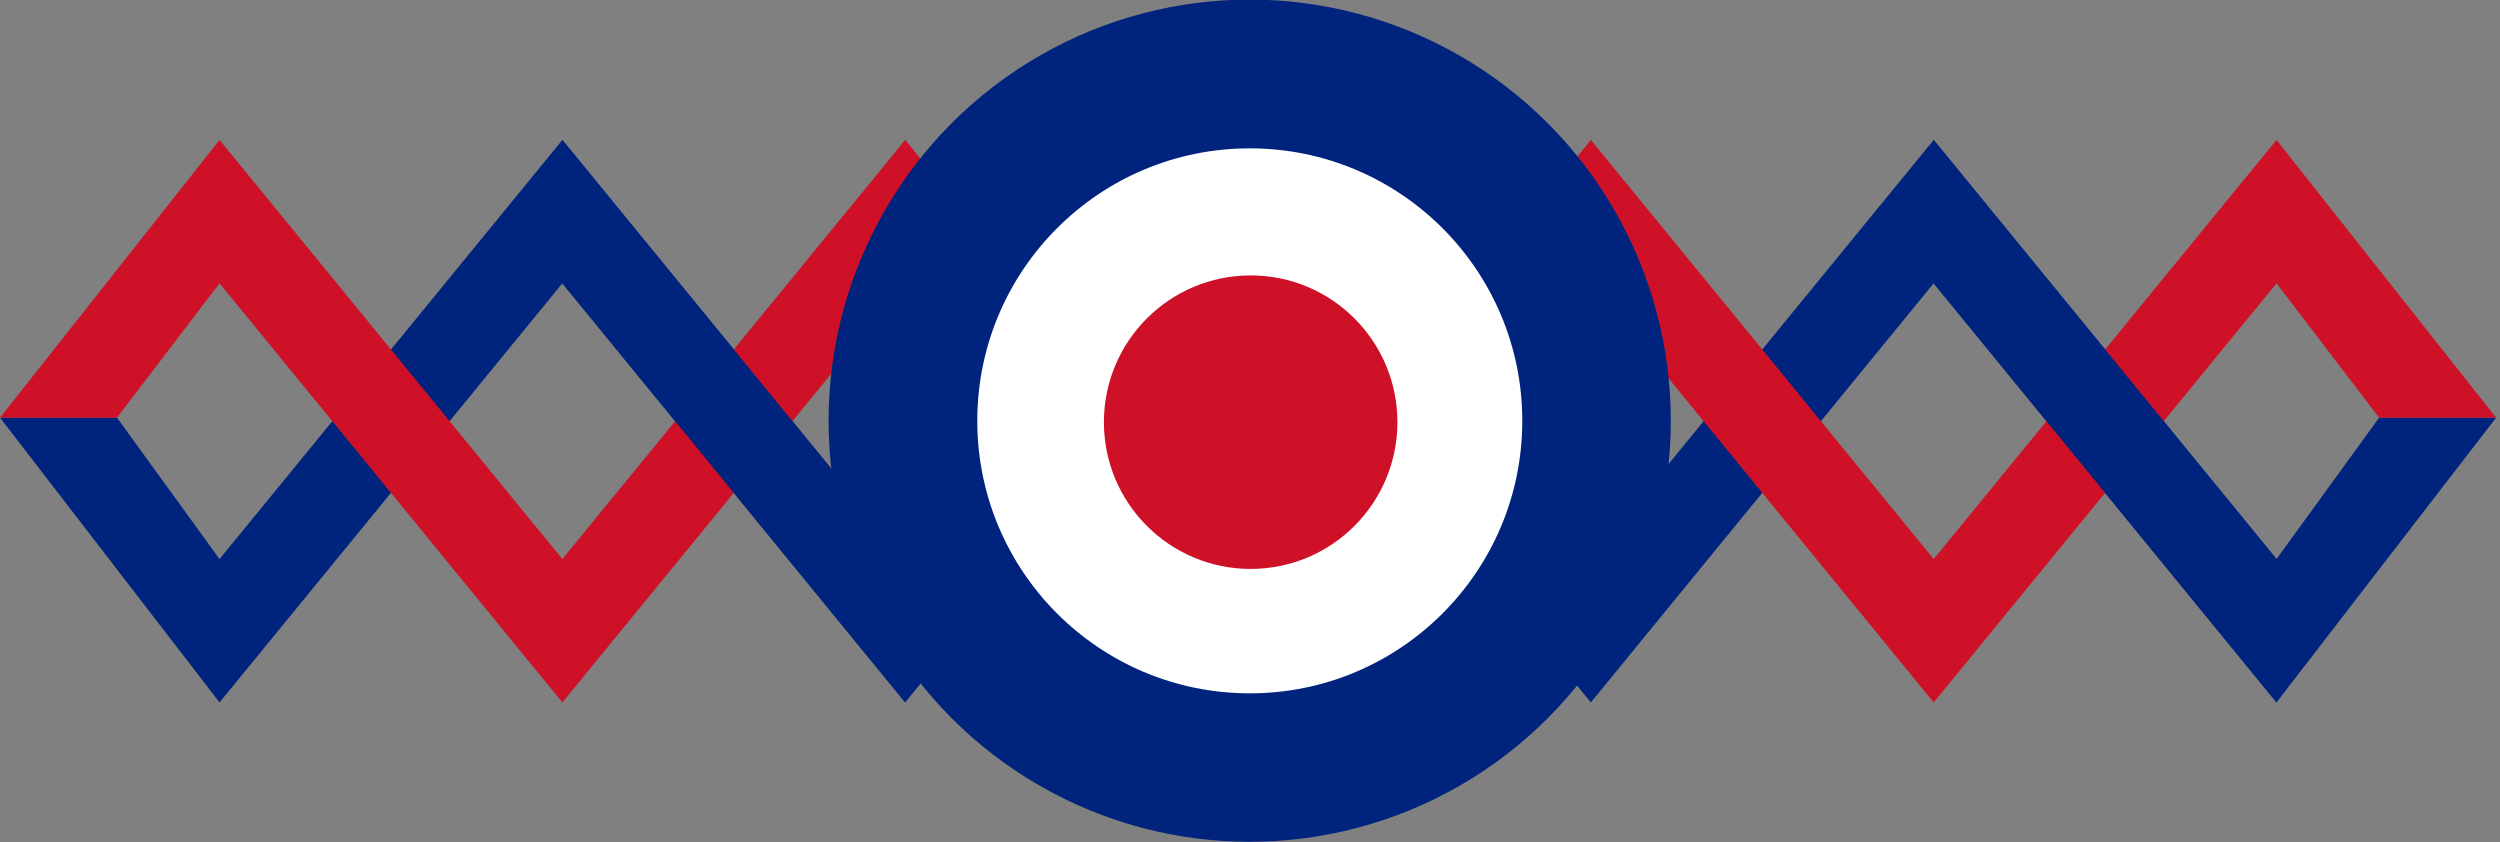
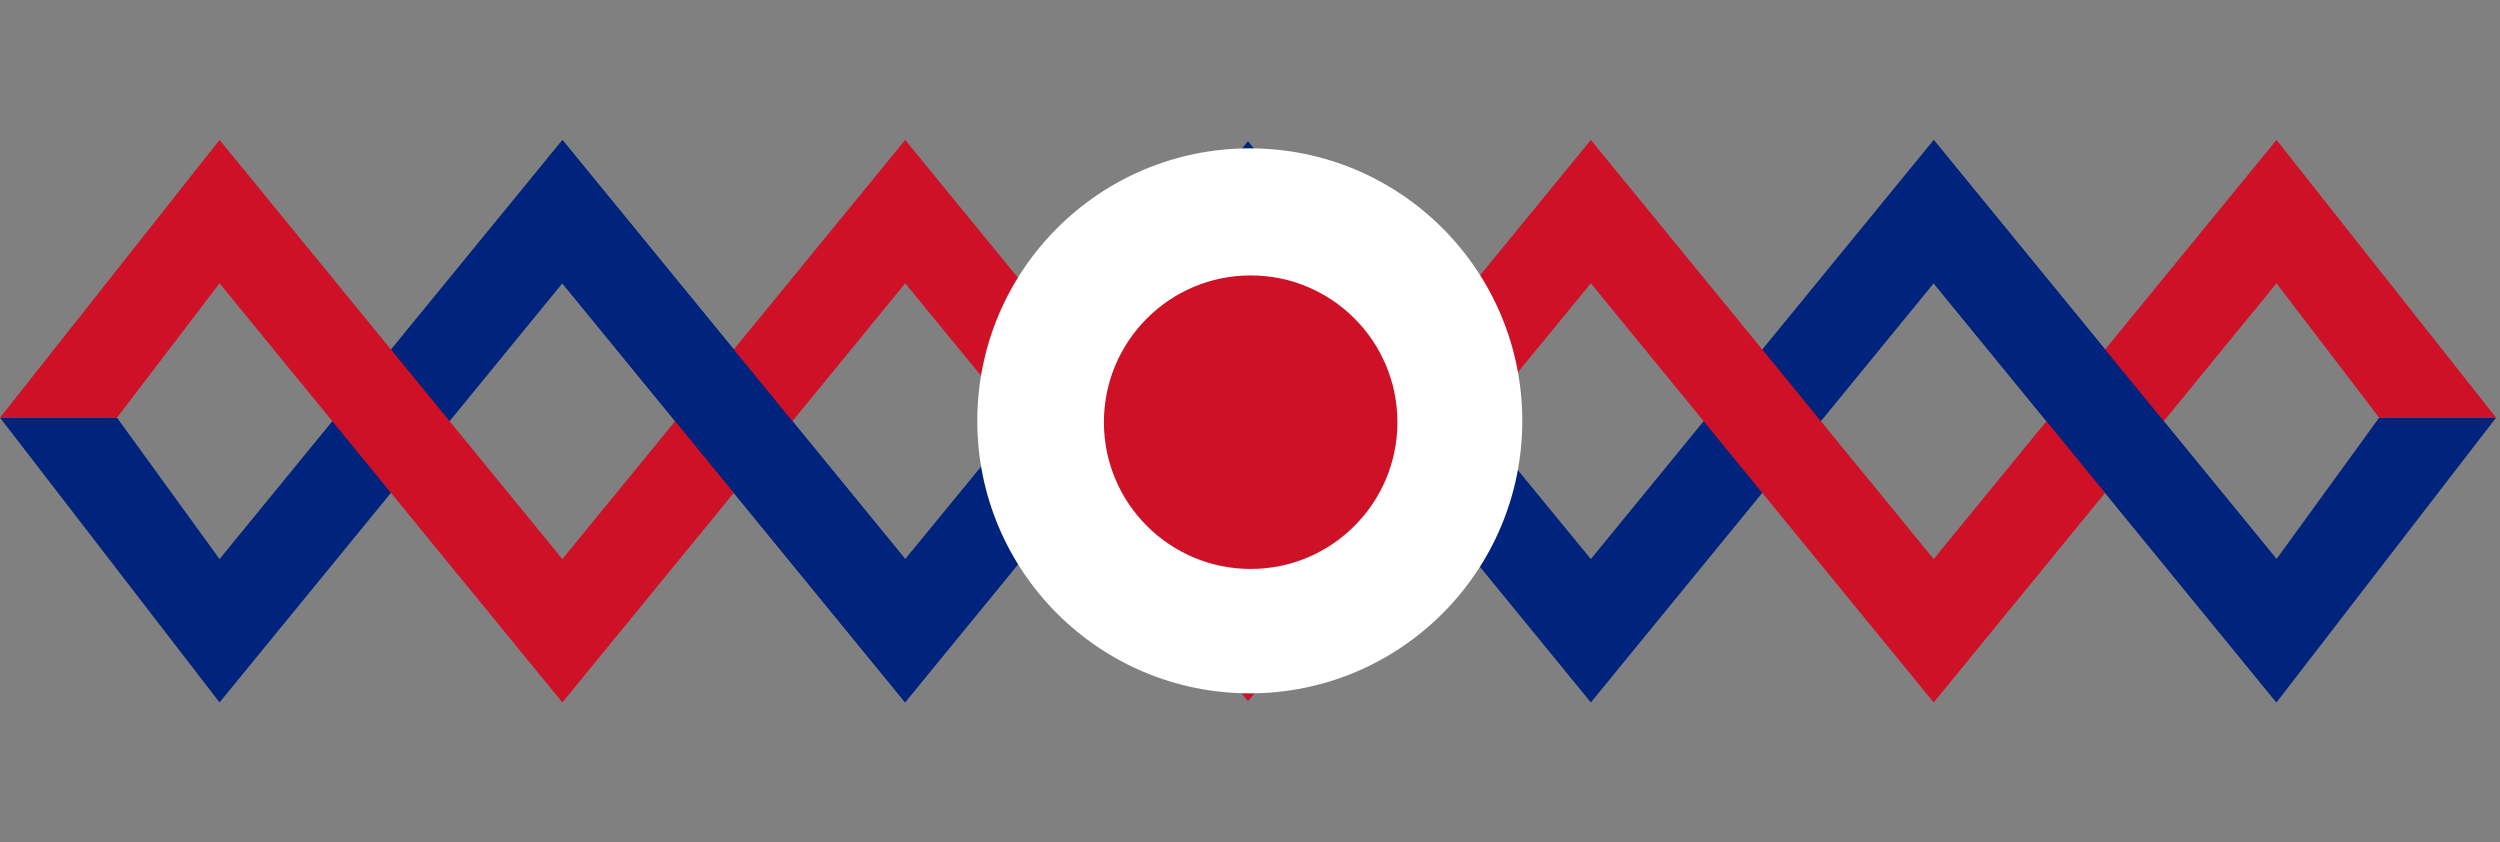
<svg xmlns="http://www.w3.org/2000/svg" xmlns:ns1="http://sodipodi.sourceforge.net/DTD/sodipodi-0.dtd" xmlns:ns2="http://www.inkscape.org/namespaces/inkscape" width="640" height="215.645" id="svg2" ns1:version="0.32" ns2:version="0.92.1 r15371" ns1:docname="RAF_64_Sqn.svg" version="1.0">
  <rect width="100%" height="100%" fill="#808080" stroke="none" />
  <defs id="defs4" />
  <ns1:namedview id="base" pagecolor="#ddd" bordercolor="#666666" borderopacity="1.0" gridtolerance="10000" guidetolerance="10" objecttolerance="10" ns2:pageopacity="0.81568627" ns2:pageshadow="2" ns2:zoom="1" ns2:cx="183.97962" ns2:cy="85.289922" ns2:document-units="px" ns2:current-layer="layer1" showguides="true" showgrid="false" ns2:window-width="1600" ns2:window-height="837" ns2:window-x="-8" ns2:window-y="-8" ns2:showpageshadow="false" width="504.53px" height="300px" showborder="false" ns2:window-maximized="1" ns2:object-nodes="true" ns2:snap-bbox="true" ns2:snap-nodes="true" ns2:snap-global="true" ns2:bbox-paths="true" ns2:bbox-nodes="true" ns2:snap-bbox-edge-midpoints="true" ns2:snap-bbox-midpoints="true" ns2:object-paths="true" ns2:snap-intersection-paths="true" ns2:lockguides="true">
  </ns1:namedview>
  <g ns2:label="Layer 1" ns2:groupmode="layer" id="layer1" transform="translate(-180.943,-461.716)">
    <path style="color:#000000;font-style:normal;font-variant:normal;font-weight:normal;font-stretch:normal;font-size:medium;line-height:normal;font-family:'Bitstream Vera Sans';-inkscape-font-specification:'Bitstream Vera Sans';text-indent:0;text-align:start;text-decoration:none;text-decoration-line:none;letter-spacing:normal;word-spacing:normal;text-transform:none;writing-mode:lr-tb;direction:ltr;text-anchor:start;display:inline;overflow:visible;visibility:visible;fill:#00247d;fill-opacity:1;stroke:none;stroke-width:22.236;marker:none;enable-background:accumulate" d="M 790.003,568.638 763.729,604.833 675.965,497.539 588.201,604.833 500.437,497.878 412.673,604.833 324.909,497.539 237.145,604.834 210.889,568.638 h -29.943 l 56.199,72.901 87.764,-107.295 87.764,107.294 87.764,-107.294 87.764,107.294 87.764,-107.294 87.764,107.294 56.217,-72.901 z" id="path3624-9" ns1:nodetypes="ccccccccccccccccccc" ns2:connector-curvature="0" />
    <path style="color:#000000;font-style:normal;font-variant:normal;font-weight:normal;font-stretch:normal;font-size:medium;line-height:normal;font-family:'Bitstream Vera Sans';-inkscape-font-specification:'Bitstream Vera Sans';text-indent:0;text-align:start;text-decoration:none;text-decoration-line:none;letter-spacing:normal;word-spacing:normal;text-transform:none;writing-mode:lr-tb;direction:ltr;text-anchor:start;display:inline;overflow:visible;visibility:visible;fill:#ce1126;fill-opacity:1;stroke:none;stroke-width:22.236;marker:none;enable-background:accumulate" d="M 790.003,568.638 763.729,534.246 675.965,641.54 588.201,534.246 500.437,641.201 412.673,534.246 324.909,641.54 237.145,534.245 210.889,568.638 h -29.943 l 56.199,-71.099 87.764,107.295 87.764,-107.294 87.764,107.294 87.764,-107.294 87.764,107.294 87.764,-107.294 56.217,71.098 z" id="path3624" ns1:nodetypes="ccccccccccccccccccc" ns2:connector-curvature="0" />
    <g id="g4632">
-       <circle r="79.951" cy="538.62" cx="345.133" transform="matrix(1.34,0,0,1.34,38.387,-152.338)" id="path1888" style="fill:#00247d;fill-opacity:1;fill-rule:evenodd;stroke:#00247d;stroke-width:1px;stroke-linecap:butt;stroke-linejoin:miter;stroke-opacity:1" />
      <circle r="55.807" cy="551.682" cx="363.736" transform="matrix(1.25,0,0,1.25,46.218,-120.151)" id="path1890" style="fill:#ffffff" />
      <circle r="33.247" cy="532.288" cx="349.883" transform="matrix(1.13,0,0,1.13,105.744,-31.693)" id="path1892" style="fill:#ce1126;fill-opacity:1" />
    </g>
    <path style="color:#000000;font-style:normal;font-variant:normal;font-weight:normal;font-stretch:normal;font-size:medium;line-height:normal;font-family:'Bitstream Vera Sans';-inkscape-font-specification:'Bitstream Vera Sans';text-indent:0;text-align:start;text-decoration:none;text-decoration-line:none;letter-spacing:normal;word-spacing:normal;text-transform:none;writing-mode:lr-tb;direction:ltr;text-anchor:start;display:inline;overflow:visible;visibility:visible;fill:#00247d;fill-opacity:1;stroke:none;stroke-width:22.236;marker:none;enable-background:accumulate" d="m 412.673,641.539 -87.764,-107.294 4.3e-4,-36.706 87.764,107.295 z" id="path3624-0-3" ns1:nodetypes="ccccc" ns2:connector-curvature="0" />
    <path style="color:#000000;font-style:normal;font-variant:normal;font-weight:normal;font-stretch:normal;font-size:medium;line-height:normal;font-family:'Bitstream Vera Sans';-inkscape-font-specification:'Bitstream Vera Sans';text-indent:0;text-align:start;text-decoration:none;text-decoration-line:none;letter-spacing:normal;word-spacing:normal;text-transform:none;writing-mode:lr-tb;direction:ltr;text-anchor:start;display:inline;overflow:visible;visibility:visible;fill:#00247d;fill-opacity:1;stroke:none;stroke-width:22.236;marker:none;enable-background:accumulate" d="m 763.728,641.539 -87.764,-107.294 4.4e-4,-36.706 87.764,107.295 z" id="path3624-0-3-6" ns1:nodetypes="ccccc" ns2:connector-curvature="0" />
  </g>
</svg>